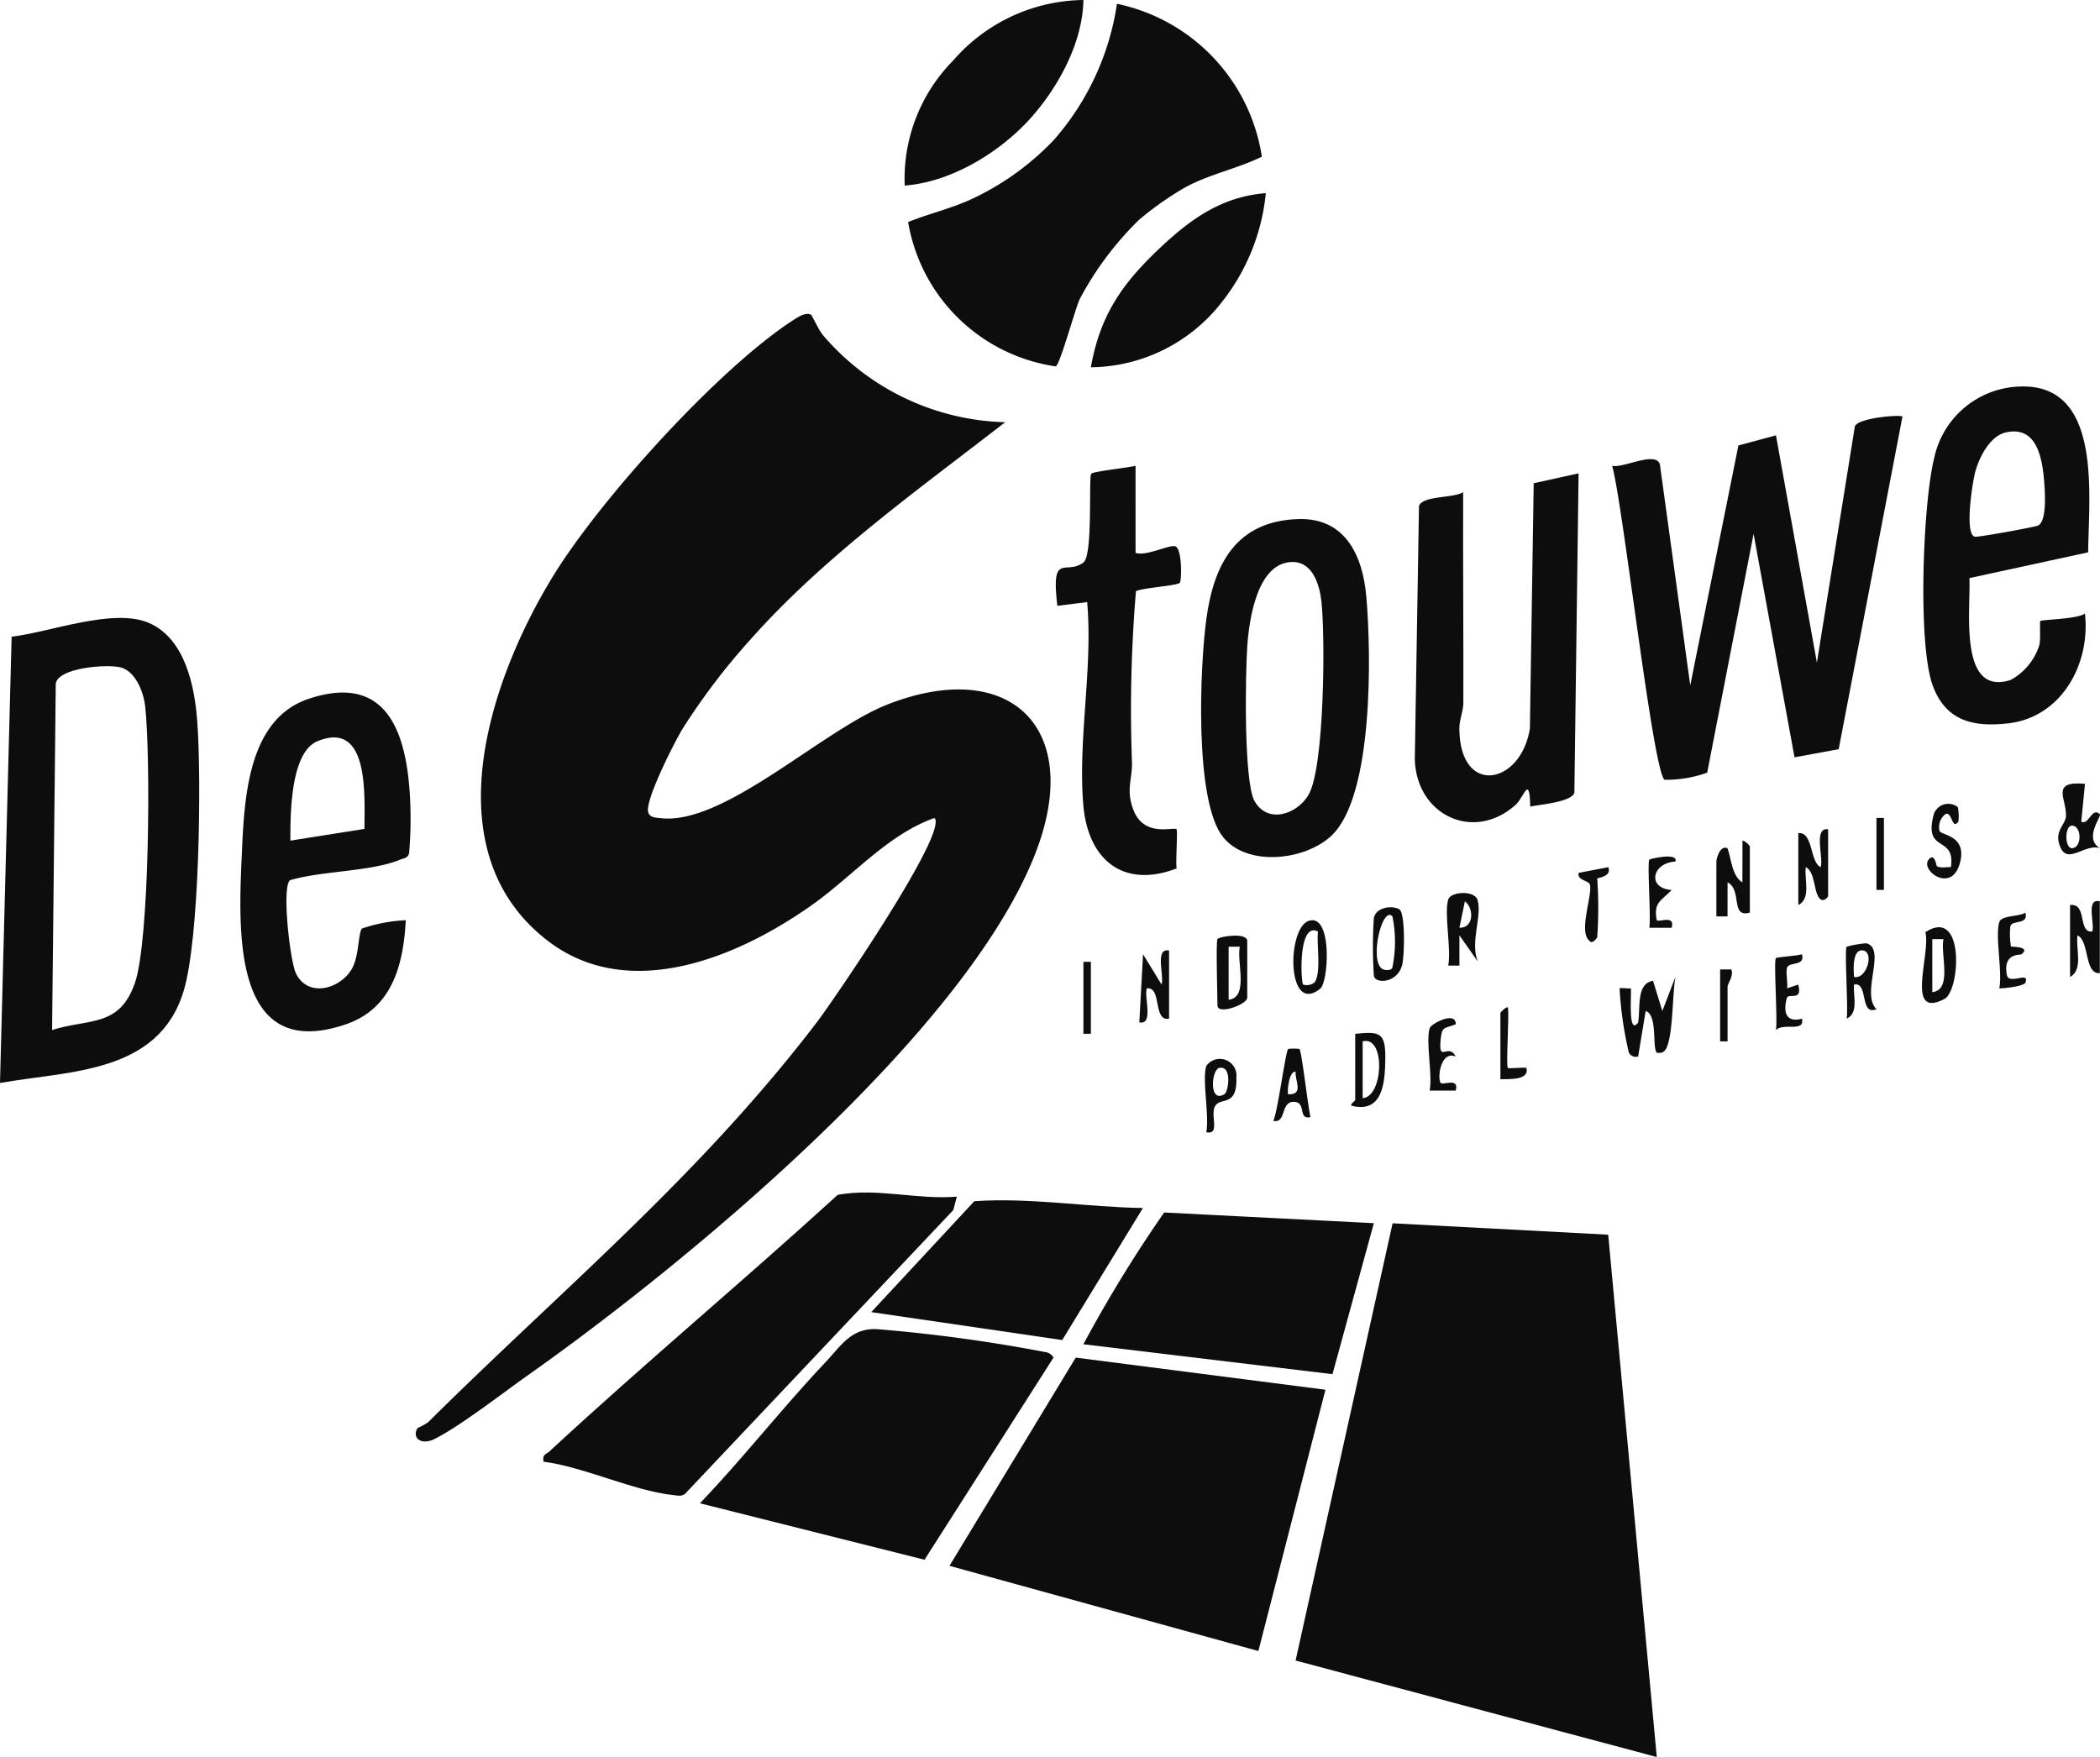
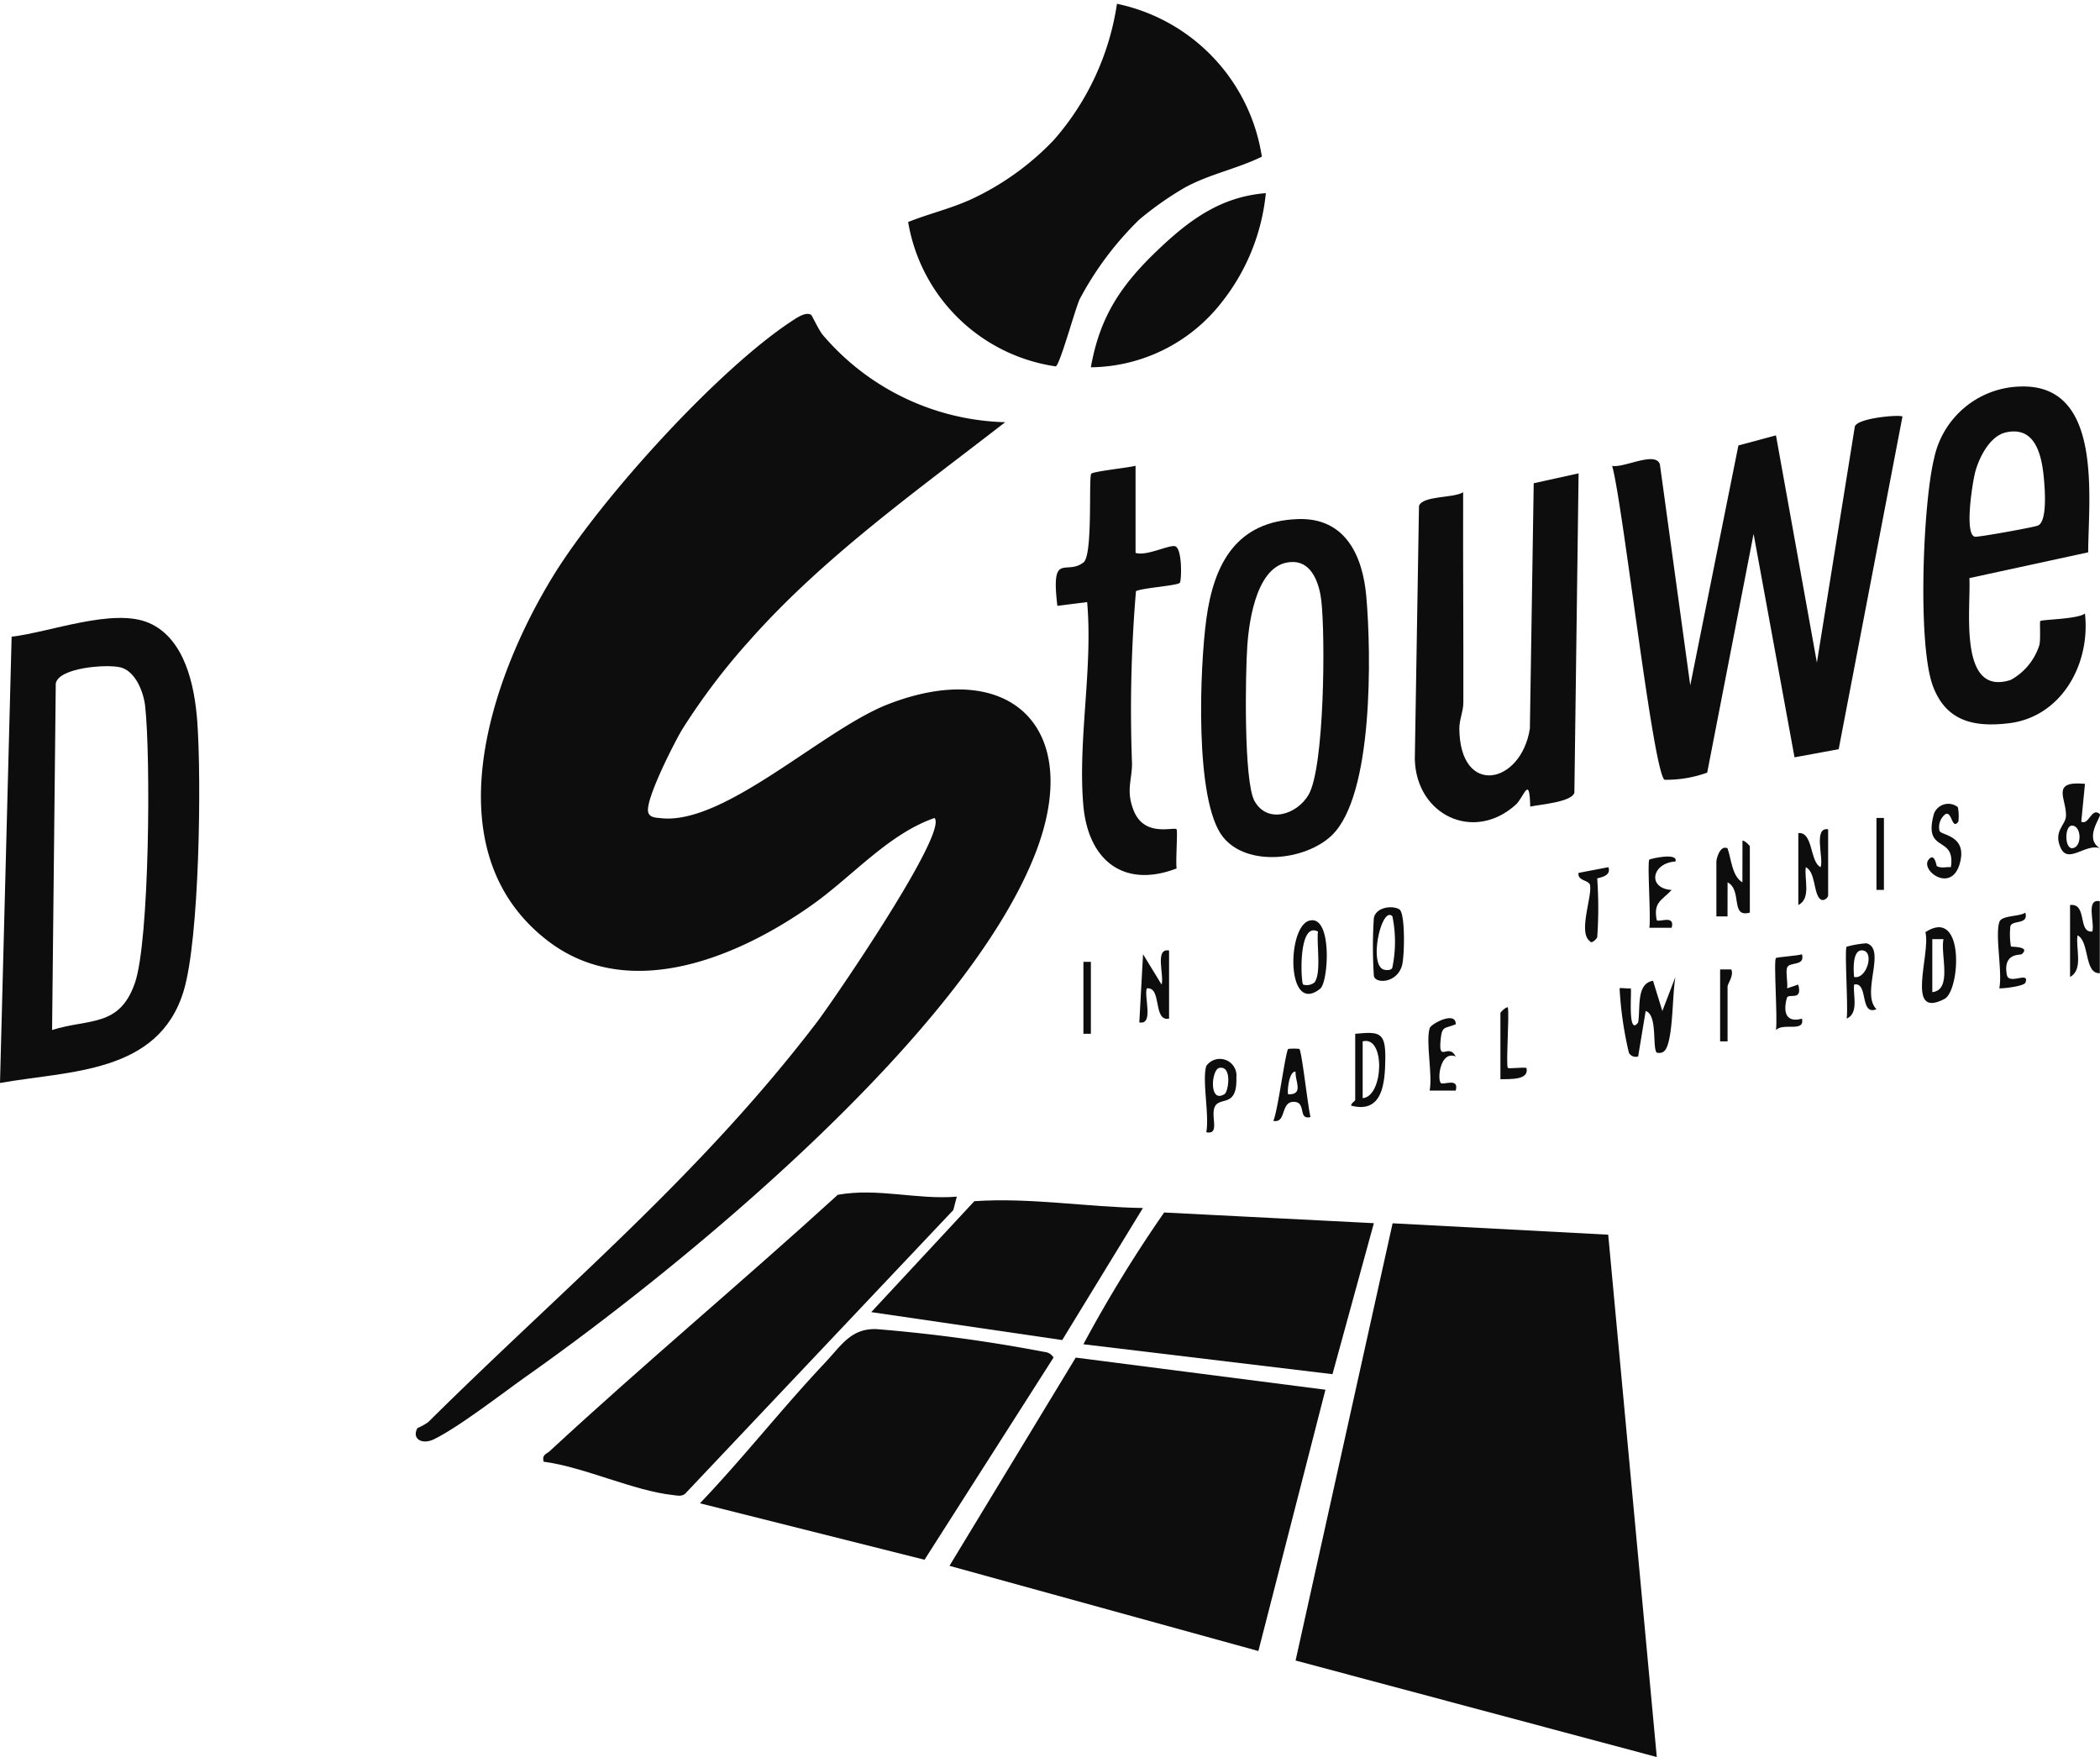
<svg xmlns="http://www.w3.org/2000/svg" id="Group_162" data-name="Group 162" width="179.251" height="150" viewBox="0 0 179.251 150">
  <defs>
    <clipPath id="clip-path">
      <rect id="Rectangle_81" data-name="Rectangle 81" width="179.251" height="150" fill="#0d0d0d" />
    </clipPath>
  </defs>
  <g id="Group_161" data-name="Group 161" clip-path="url(#clip-path)">
    <path id="Path_241" data-name="Path 241" d="M126.91,17.309c-1.663.728-3.434,1.147-5.11,1.821a14.955,14.955,0,0,0,12.594,12.324c.347-.069,1.654-4.887,2.05-5.741a27.335,27.335,0,0,1,5.084-6.789,27.779,27.779,0,0,1,3.848-2.712c2.1-1.164,4.484-1.615,6.616-2.66A15.771,15.771,0,0,0,139.624.5a22.648,22.648,0,0,1-5.4,11.639,23.216,23.216,0,0,1-7.309,5.172" transform="translate(-44.283 -0.176)" fill="#0d0d0d" />
-     <path id="Path_242" data-name="Path 242" d="M132.136,10.022C134.485,7.371,136.521,3.61,136.584,0a14.936,14.936,0,0,0-11.121,5.172,14.352,14.352,0,0,0-4.132,10.669c3.966-.291,8.169-2.845,10.805-5.82" transform="translate(-44.107 0)" fill="#0d0d0d" />
    <path id="Path_243" data-name="Path 243" d="M146.309,40.333a14.339,14.339,0,0,0,11.122-5.493,17.8,17.8,0,0,0,3.812-9.373c-3.852.3-6.552,2.308-9.215,4.847-3.082,2.938-4.946,5.623-5.72,10.019" transform="translate(-53.194 -8.977)" fill="#0d0d0d" />
    <path id="Path_244" data-name="Path 244" d="M108.627,87.5c4.207-10.738-2.121-16.852-12.566-12.782-5.585,2.176-13.972,10.353-19.4,9.718-.393-.045-.947-.032-1.065-.524-.251-1.053,2.208-5.873,2.89-7.025A55.9,55.9,0,0,1,84.3,69.22c6.289-7.1,14.336-12.811,21.772-18.586a21.15,21.15,0,0,1-15.562-7.442c-.349-.409-.923-1.677-1.009-1.728-.437-.261-1.143.212-1.527.46C81.607,46.047,71.514,57.2,67.492,63.756c-5.431,8.847-10.4,23.5-.476,31.142,6.963,5.36,16.34,1.382,22.636-3.1,3.4-2.421,6.464-6.012,10.385-7.374,1.214,1.208-8.682,15.658-10.035,17.429C79.971,115,68.341,124.575,56.823,136a5.145,5.145,0,0,1-.915.506c-.512.9.375,1.458,1.408.953,2.152-1.05,5.856-3.939,7.993-5.447C78.7,122.559,102.6,102.893,108.627,87.5" transform="translate(-20.272 -14.59)" fill="#0d0d0d" />
    <path id="Path_245" data-name="Path 245" d="M182.045,161.291l-8.282,37.327,30.831,8.239-4.146-44.593Z" transform="translate(-63.175 -56.857)" fill="#0d0d0d" />
    <path id="Path_246" data-name="Path 246" d="M138.121,179l-10.777,17.777,26.367,7.273,5.724-22.307Z" transform="translate(-46.299 -63.1)" fill="#0d0d0d" />
    <path id="Path_247" data-name="Path 247" d="M12.71,81.9c-3.034-1.317-8.457.8-11.717,1.175L0,121.176c5.906-1.055,13.506-.774,15.666-7.822,1.37-4.474,1.539-18.085,1.172-23.045-.226-3.056-1.055-7.076-4.127-8.41M11.5,112.678c-1.322,3.765-3.91,2.983-7.054,3.974l.314-29.581c.246-1.353,4.309-1.663,5.5-1.384,1.293.3,2,2.11,2.131,3.324.474,4.227.388,20.035-.888,23.666" transform="translate(0 -28.72)" fill="#0d0d0d" />
    <path id="Path_248" data-name="Path 248" d="M123.27,177.187a134.282,134.282,0,0,0-14.307-1.944c-2.193-.081-3,1.375-4.445,2.907-3.642,3.864-6.971,8.119-10.642,11.962l19.17,4.819,11.013-17.263a1,1,0,0,0-.789-.48" transform="translate(-34.131 -61.774)" fill="#0d0d0d" />
    <path id="Path_249" data-name="Path 249" d="M236.936,55.761,233.7,75.9l-3.494-19.4L227,57.361,222.89,77.844,220.3,58.984c-.351-1.175-3.108.334-4.078.119.908,3.14,3.455,25.913,4.465,26.8a10.309,10.309,0,0,0,3.649-.609l3.96-20.382,3.494,19.074,3.769-.692,5.445-28.4c-.212-.183-3.862.114-4.072.866" transform="translate(-78.614 -19.333)" fill="#0d0d0d" />
    <path id="Path_250" data-name="Path 250" d="M108.159,157.584c-3.409.282-6.758-.772-10.162-.157-8.1,7.385-16.531,14.425-24.578,21.874-.309.287-.682.29-.533.909,3.482.461,7.684,2.492,11.056,2.851.356.038.682.14,1.009-.095l22.908-24.237Z" transform="translate(-26.487 -55.425)" fill="#0d0d0d" />
    <path id="Path_251" data-name="Path 251" d="M170.1,160.778l-17.9-.912a114.642,114.642,0,0,0-6.894,11.249l21.261,2.554Z" transform="translate(-52.83 -56.354)" fill="#0d0d0d" />
-     <path id="Path_252" data-name="Path 252" d="M38.1,91.837c-5.244,1.729-5.524,8.514-5.737,13.238-.293,6.5-.873,17.914,8.9,14.552,3.923-1.349,4.892-5.051,5.093-8.879a13.573,13.573,0,0,0-3.748.714c-.324.455-.228,2.392-.873,3.473-1.02,1.713-3.747,2.449-4.758.342-.5-1.048-1.231-7.434-.491-7.945,2.658-.8,6.964-.73,9.4-1.757.321-.135.6-.08.752-.528a34.019,34.019,0,0,0,.037-5.45c-.412-5.482-2.321-9.822-8.573-7.76m4.73,11.117-6.323,1c-.009-2.185-.011-7.524,2.306-8.484,4.477-1.854,4.008,4.74,4.016,7.479" transform="translate(-11.721 -32.189)" fill="#0d0d0d" />
    <path id="Path_253" data-name="Path 253" d="M271.749,70.335c-.556.486-3.672.51-3.808.648-.071.071.04,1.5-.074,2.027a5.159,5.159,0,0,1-2.453,3c-4.5,1.455-3.392-6.1-3.525-8.694l10.138-2.2c.023-4.688,1.28-14.392-5.788-14.155a7.711,7.711,0,0,0-7.359,6.116c-.96,3.874-1.438,15.968-.092,19.495,1.145,3,3.531,3.482,6.451,3.138,4.5-.529,7-5.048,6.511-9.376m-9.391-11.981c.327-1.279,1.247-3.156,2.631-3.472,2.545-.583,3.082,1.965,3.262,3.982.078.873.3,3.656-.532,3.974-.413.157-5.09,1-5.357.947-.924-.17-.21-4.622,0-5.43" transform="translate(-93.785 -17.963)" fill="#0d0d0d" />
    <path id="Path_254" data-name="Path 254" d="M198.356,90.714c.722-.647,1.191-2.661,1.25.147.827-.187,3.5-.372,3.769-1.178l.36-27.273-3.831.845L199.577,84.2c-.75,4.785-5.968,5.842-6.021.012-.007-.77.34-1.467.342-2.233.015-5.984-.036-11.975-.017-17.955-.817.518-3.468.274-3.77,1.173l-.356,21.616c.123,4.782,5.021,7.109,8.6,3.9" transform="translate(-68.99 -22)" fill="#0d0d0d" />
    <path id="Path_255" data-name="Path 255" d="M161.538,76.984c-.554,4.079-1.03,15.516,1.42,18.591,2.057,2.582,7.02,2.016,9.271-.119,3.594-3.409,3.389-15.594,2.965-20.411-.312-3.546-1.828-6.742-5.827-6.608-5.255.177-7.185,3.791-7.83,8.547m3.5,2.262c.158-2.273.866-7.258,3.972-7.142,1.611.06,2.191,1.955,2.346,3.3.346,3,.276,14.264-1.1,16.587-.995,1.677-3.487,2.486-4.6.524-.936-1.656-.785-10.9-.619-13.264" transform="translate(-58.569 -24.123)" fill="#0d0d0d" />
    <path id="Path_256" data-name="Path 256" d="M125.654,158.334l-8.8,9.471,16.3,2.385,6.889-11.273c-4.8-.073-9.583-.908-14.393-.582" transform="translate(-42.486 -55.788)" fill="#0d0d0d" />
    <path id="Path_257" data-name="Path 257" d="M144.631,62.092c-.244.293.157,6.937-.662,7.57-1.491,1.153-2.8-1-2.23,3.709l2.541-.323c.5,5.656-.8,11.732-.33,17.309.4,4.749,3.456,7.163,7.969,5.43-.1-.556.107-3.226-.011-3.343-.238-.234-2.746.715-3.661-1.609-.673-1.71-.132-2.576-.139-4.034a121.471,121.471,0,0,1,.338-14.687c.612-.287,3.533-.462,3.744-.715.157-.188.22-3.005-.428-3.123-.565-.1-2.481.88-3.351.57V61.412c-.6.165-3.609.475-3.78.68" transform="translate(-51.483 -21.648)" fill="#0d0d0d" />
    <path id="Path_258" data-name="Path 258" d="M220.055,129.138c-1.449.249-1.061,2.284-1.268,3.558-.936,1.265-.521-2.8-.636-2.913-.258.04-.882-.063-.95,0a31.12,31.12,0,0,0,.792,5.495.668.668,0,0,0,.793.322l.641-3.878c1.04.313.546,3.179.952,3.555.477.089.72-.106.887-.55.511-1.361.434-4.351.7-5.915l-1.114,2.907Z" transform="translate(-78.957 -45.409)" fill="#0d0d0d" />
    <path id="Path_259" data-name="Path 259" d="M279.6,105.92c-.7-.655-.932.986-1.586.643l.316-3.232c-2.994-.283-1.547,1.305-1.621,2.767-.039.761-1.117,1.29-.441,2.727.642,1.362,2.132-.424,3.333,0-1.41-.86.18-2.734,0-2.9m-2.382,2.9c-.634,0-.638-1.927,0-1.927.859,0,.867,1.922,0,1.927" transform="translate(-100.362 -36.414)" fill="#0d0d0d" />
    <path id="Path_260" data-name="Path 260" d="M232.427,110.841l-.006,3.556c-.894-.519-.943-2.007-1.272-2.909-.656-.3-.949.922-.949,1.131v4.688h.951l.005-2.911c1.289.681.2,3.059,1.9,2.586v-5.657c0-.055-.428-.508-.633-.485" transform="translate(-83.694 -39.072)" fill="#0d0d0d" />
    <path id="Path_261" data-name="Path 261" d="M258.066,122.672c.473,1.859-1.779,7.5,1.637,5.7,1.33-.7,1.76-7.906-1.637-5.7m.589,5.124v-4.526l.952,0c-.276,1.316.792,4.337-.952,4.528" transform="translate(-93.718 -43.096)" fill="#0d0d0d" />
-     <path id="Path_262" data-name="Path 262" d="M165.79,128.67v-4.849c0-.767-2.4-.392-2.543-.162s0,4.8,0,5.658,2.543-.095,2.543-.647m-1.589-4.364.952,0c-.276,1.316.792,4.337-.952,4.528Z" transform="translate(-59.328 -43.486)" fill="#0d0d0d" />
-     <path id="Path_263" data-name="Path 263" d="M196.674,118.328c-.281-.855-2.3-.688-2.5-.043-.372,1.217.273,4.2,0,5.657l.952,0,0-2.588,1.584,2.262c-.71-1.614.39-3.968-.044-5.289m-1.541,2.38.47-2.258c.79.6.775,2.308-.47,2.258" transform="translate(-70.554 -41.506)" fill="#0d0d0d" />
    <path id="Path_264" data-name="Path 264" d="M279.541,121.4c-1.277.145-.4-2.438-1.905-2.261v6.142c1.165-.628.458-2.471.639-3.555,1.043.526.554,3.311,1.9,3.232v-6.143c-1.224-.253-.419,1.874-.637,2.585" transform="translate(-100.941 -41.877)" fill="#0d0d0d" />
    <path id="Path_265" data-name="Path 265" d="M243.088,112.568c-.935-.462-.612-3.021-1.9-2.908V115.8c1.119-.551.489-2.232.639-3.231.788.4.664,1.935,1.107,2.587.335.5.8.016.8-.164v-5.657c-1.286-.2-.37,2.45-.639,3.231" transform="translate(-87.688 -38.539)" fill="#0d0d0d" />
    <path id="Path_266" data-name="Path 266" d="M155.343,131.131v-5.819c-1.258-.231-.393,2.167-.639,2.908l-1.582-2.585-.319,5.818c1.254.234.393-2.169.635-2.907,1.321-.163.5,2.852,1.905,2.585" transform="translate(-55.554 -44.168)" fill="#0d0d0d" />
    <path id="Path_267" data-name="Path 267" d="M175.758,127.177c.711-.571,1.055-6.327-.92-5.811-1.942.508-1.985,8.145.92,5.811m-.192-4.878c-.128,1.057.3,3.526-.288,4.335a1.048,1.048,0,0,1-.98.191c-.193-.189-.444-5.426,1.268-4.526" transform="translate(-63.067 -42.771)" fill="#0d0d0d" />
    <path id="Path_268" data-name="Path 268" d="M249.338,124.37a8.805,8.805,0,0,0-1.7.29c-.2.232.148,5.277,0,6.143,1.063-.477.526-1.992.637-2.908,1.246-.26.446,2.708,1.909,2.1-1.359-1.327.872-5.146-.848-5.621m-1.061,2.875c-.056-.586-.172-2.454.788-2.26.938.19.267,2.475-.788,2.26" transform="translate(-90.012 -43.841)" fill="#0d0d0d" />
    <path id="Path_269" data-name="Path 269" d="M186.605,124.621c.226-.755.3-4.5-.22-4.819-.6-.368-2.026-.188-2.18.762a38.384,38.384,0,0,0,0,4.849c0,.753,1.933.763,2.4-.793m-.812-4.217a10.816,10.816,0,0,1,0,4.334c-.043.321-.616.264-.79.188-1.251-.546-.1-5.487.79-4.523" transform="translate(-66.939 -42.169)" fill="#0d0d0d" />
    <path id="Path_270" data-name="Path 270" d="M170.778,144.428c1.123.235.6-1.632,1.742-1.625,1.121.006.323,1.576,1.433,1.3-.214-.792-.742-5.618-.954-5.818a4.711,4.711,0,0,0-.946,0c-.239.2-.889,5.331-1.275,6.14m1.9-4.2c-.055.828.726,1.964-.631,1.937-.1-.117.037-1.983.631-1.937" transform="translate(-62.09 -48.739)" fill="#0d0d0d" />
    <path id="Path_271" data-name="Path 271" d="M184.13,138.366c.025-2.26-.512-2.3-2.569-2.1v5.658c0,.069-.475.367-.318.482,2.671.679,2.864-1.959,2.887-4.036m-1.933,3.393V136.91c1.968-.526,1.786,4.727,0,4.849" transform="translate(-65.883 -48.008)" fill="#0d0d0d" />
    <path id="Path_272" data-name="Path 272" d="M259.522,108.287a1.4,1.4,0,0,1,.5-1.423c.579-.3.538,1.392,1.106.642a3.714,3.714,0,0,0-.042-1.244,1.311,1.311,0,0,0-2.04.569c-.954,3.456,1.869,1.753,1.447,4.556-.4-.03-.83.113-1.2-.089-.039-.021-.183-1.194-.7-.556-.769.945,2.15,3.08,2.736.006.4-2.107-1.722-2.088-1.8-2.462" transform="translate(-93.97 -37.357)" fill="#0d0d0d" />
    <path id="Path_273" data-name="Path 273" d="M240.372,125.821c-.36.127-2.143.241-2.223.322-.213.217.16,5.275,0,6.142.668-.651,2.468.237,2.227-.968-1.335.371-1.639-.505-1.294-1.766.123-.453,1.377.335.971-1.145l-.948.322c.069-.537-.123-1.237-.016-1.724.132-.6,1.579-.1,1.283-1.184" transform="translate(-86.56 -44.353)" fill="#0d0d0d" />
    <path id="Path_274" data-name="Path 274" d="M193.907,140.425c.311-1.15-1.068-.436-1.272-.643-.319-.324-.053-2.8,1.273-2.268-.637-1.217-1.5.649-1.286-1.465.119-1.164.333-.894,1.289-1.283.018-1.187-2.12-.032-2.227.326-.351,1.175.257,3.943,0,5.335Z" transform="translate(-69.65 -47.322)" fill="#0d0d0d" />
    <path id="Path_275" data-name="Path 275" d="M161.72,140.224c-.372,1.217.273,4.2,0,5.657,1.254.255.267-1.513.782-2.275.493-.731,1.869.13,1.786-2.415a1.417,1.417,0,0,0-2.569-.967m1.117.163c1.105-.21.776,2.027.443,2.236-1.358.853-1.13-2.106-.443-2.236" transform="translate(-58.754 -49.22)" fill="#0d0d0d" />
    <path id="Path_276" data-name="Path 276" d="M268.724,125.643c-.361-1.9,1.163-1.676,1.263-1.761.81-.689-.871-.614-.918-.664a6.509,6.509,0,0,1-.048-1.705c.132-.6,1.58-.1,1.281-1.185-.514.366-2.033.212-2.222.807-.374,1.18.276,4.229,0,5.658.437.014,2.111-.188,2.227-.488.395-1.023-1.413.236-1.583-.662" transform="translate(-97.423 -42.417)" fill="#0d0d0d" />
    <path id="Path_277" data-name="Path 277" d="M212.686,115.857c.21.947-1.03,4.052-.019,4.786.169.306.616-.241.636-.326a35.433,35.433,0,0,0,0-5.011c0-.073,1.255-.125.952-.969l-2.544.487c-.122.684.881.609.975,1.032" transform="translate(-76.968 -40.305)" fill="#0d0d0d" />
    <path id="Path_278" data-name="Path 278" d="M221.173,113.194c-.2.205.151,4.987,0,5.819l1.905,0c.312-1.149-1.073-.437-1.273-.644-.307-1.549.416-1.669,1.274-2.583-2.1-.127-1.72-2.3.32-2.431.27-.793-2.146-.241-2.227-.159" transform="translate(-80.389 -39.809)" fill="#0d0d0d" />
    <path id="Path_279" data-name="Path 279" d="M201.872,132.809c-.206-.025-.636.429-.636.485v5.657c.872-.02,2.472.08,2.223-.968-.346-.068-1.5.089-1.587,0-.181-.182.134-4.416,0-5.173" transform="translate(-73.164 -46.816)" fill="#0d0d0d" />
    <path id="Path_280" data-name="Path 280" d="M230.7,127.816v6.142h.636v-4.687c0-.234.559-.921.316-1.454Z" transform="translate(-83.875 -45.056)" fill="#0d0d0d" />
    <rect id="Rectangle_79" data-name="Rectangle 79" width="0.636" height="6.142" transform="translate(92.478 82.113)" fill="#0d0d0d" />
    <rect id="Rectangle_80" data-name="Rectangle 80" width="0.636" height="6.142" transform="translate(160.171 69.829)" fill="#0d0d0d" />
  </g>
</svg>